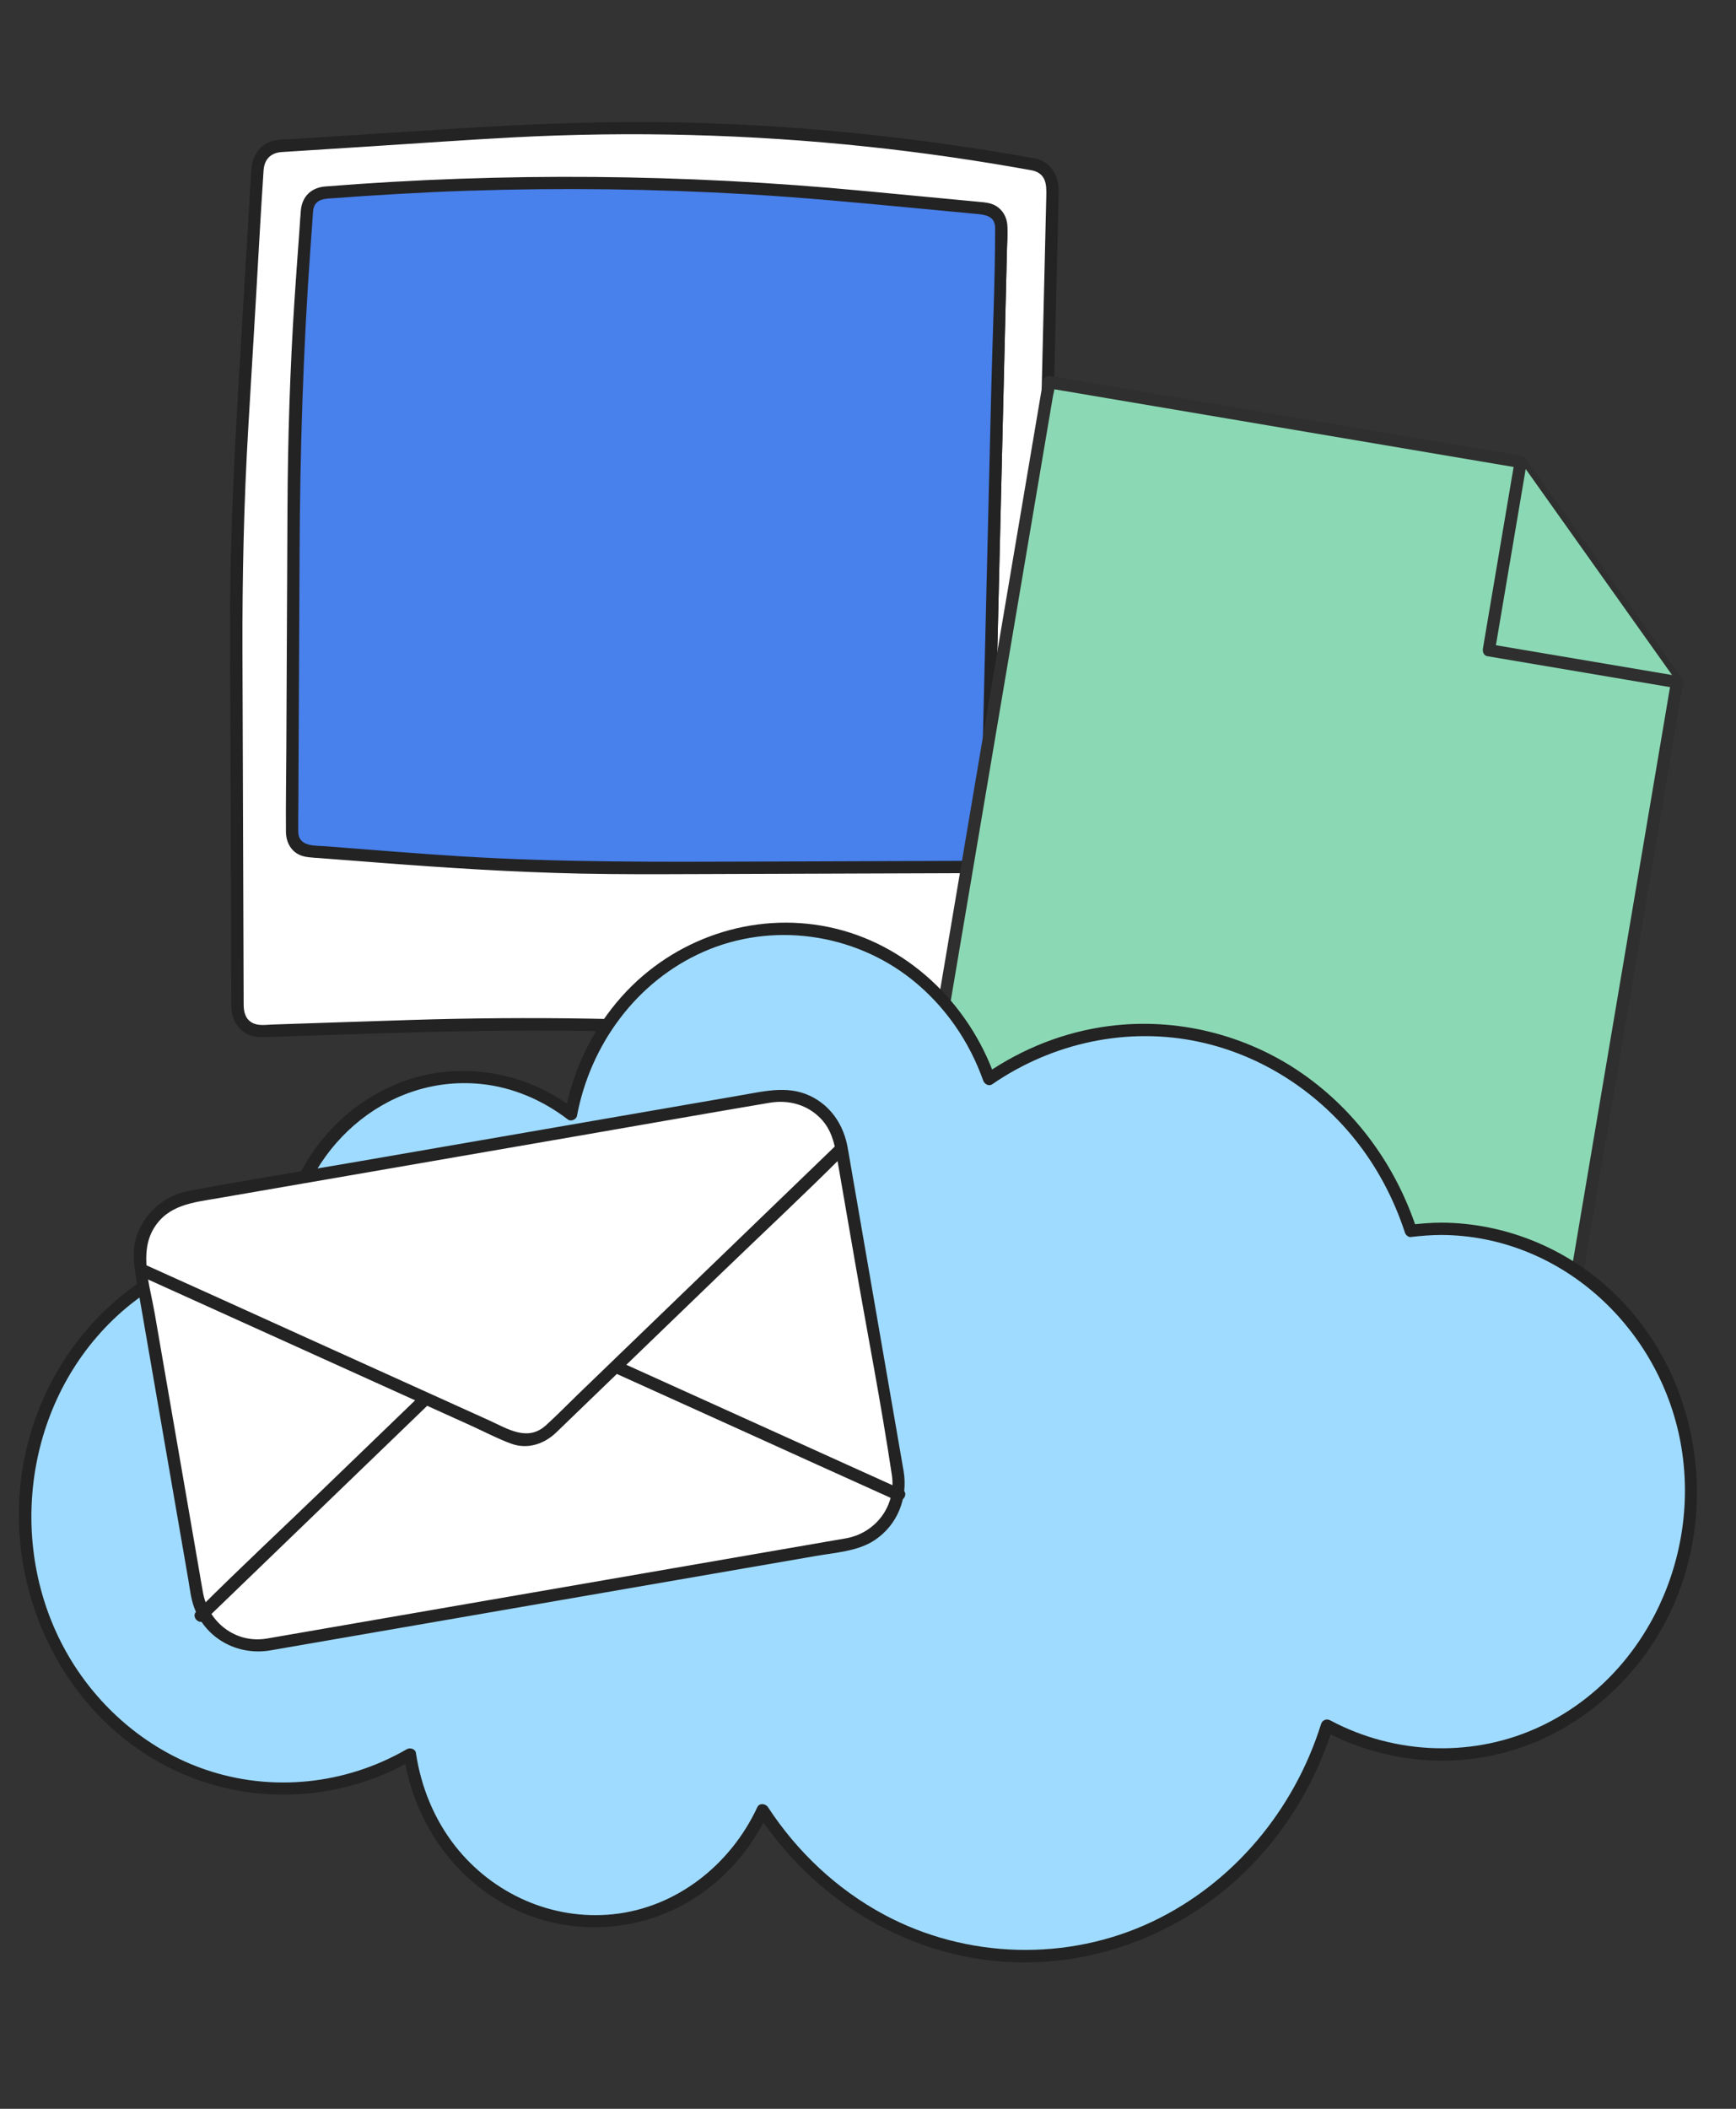
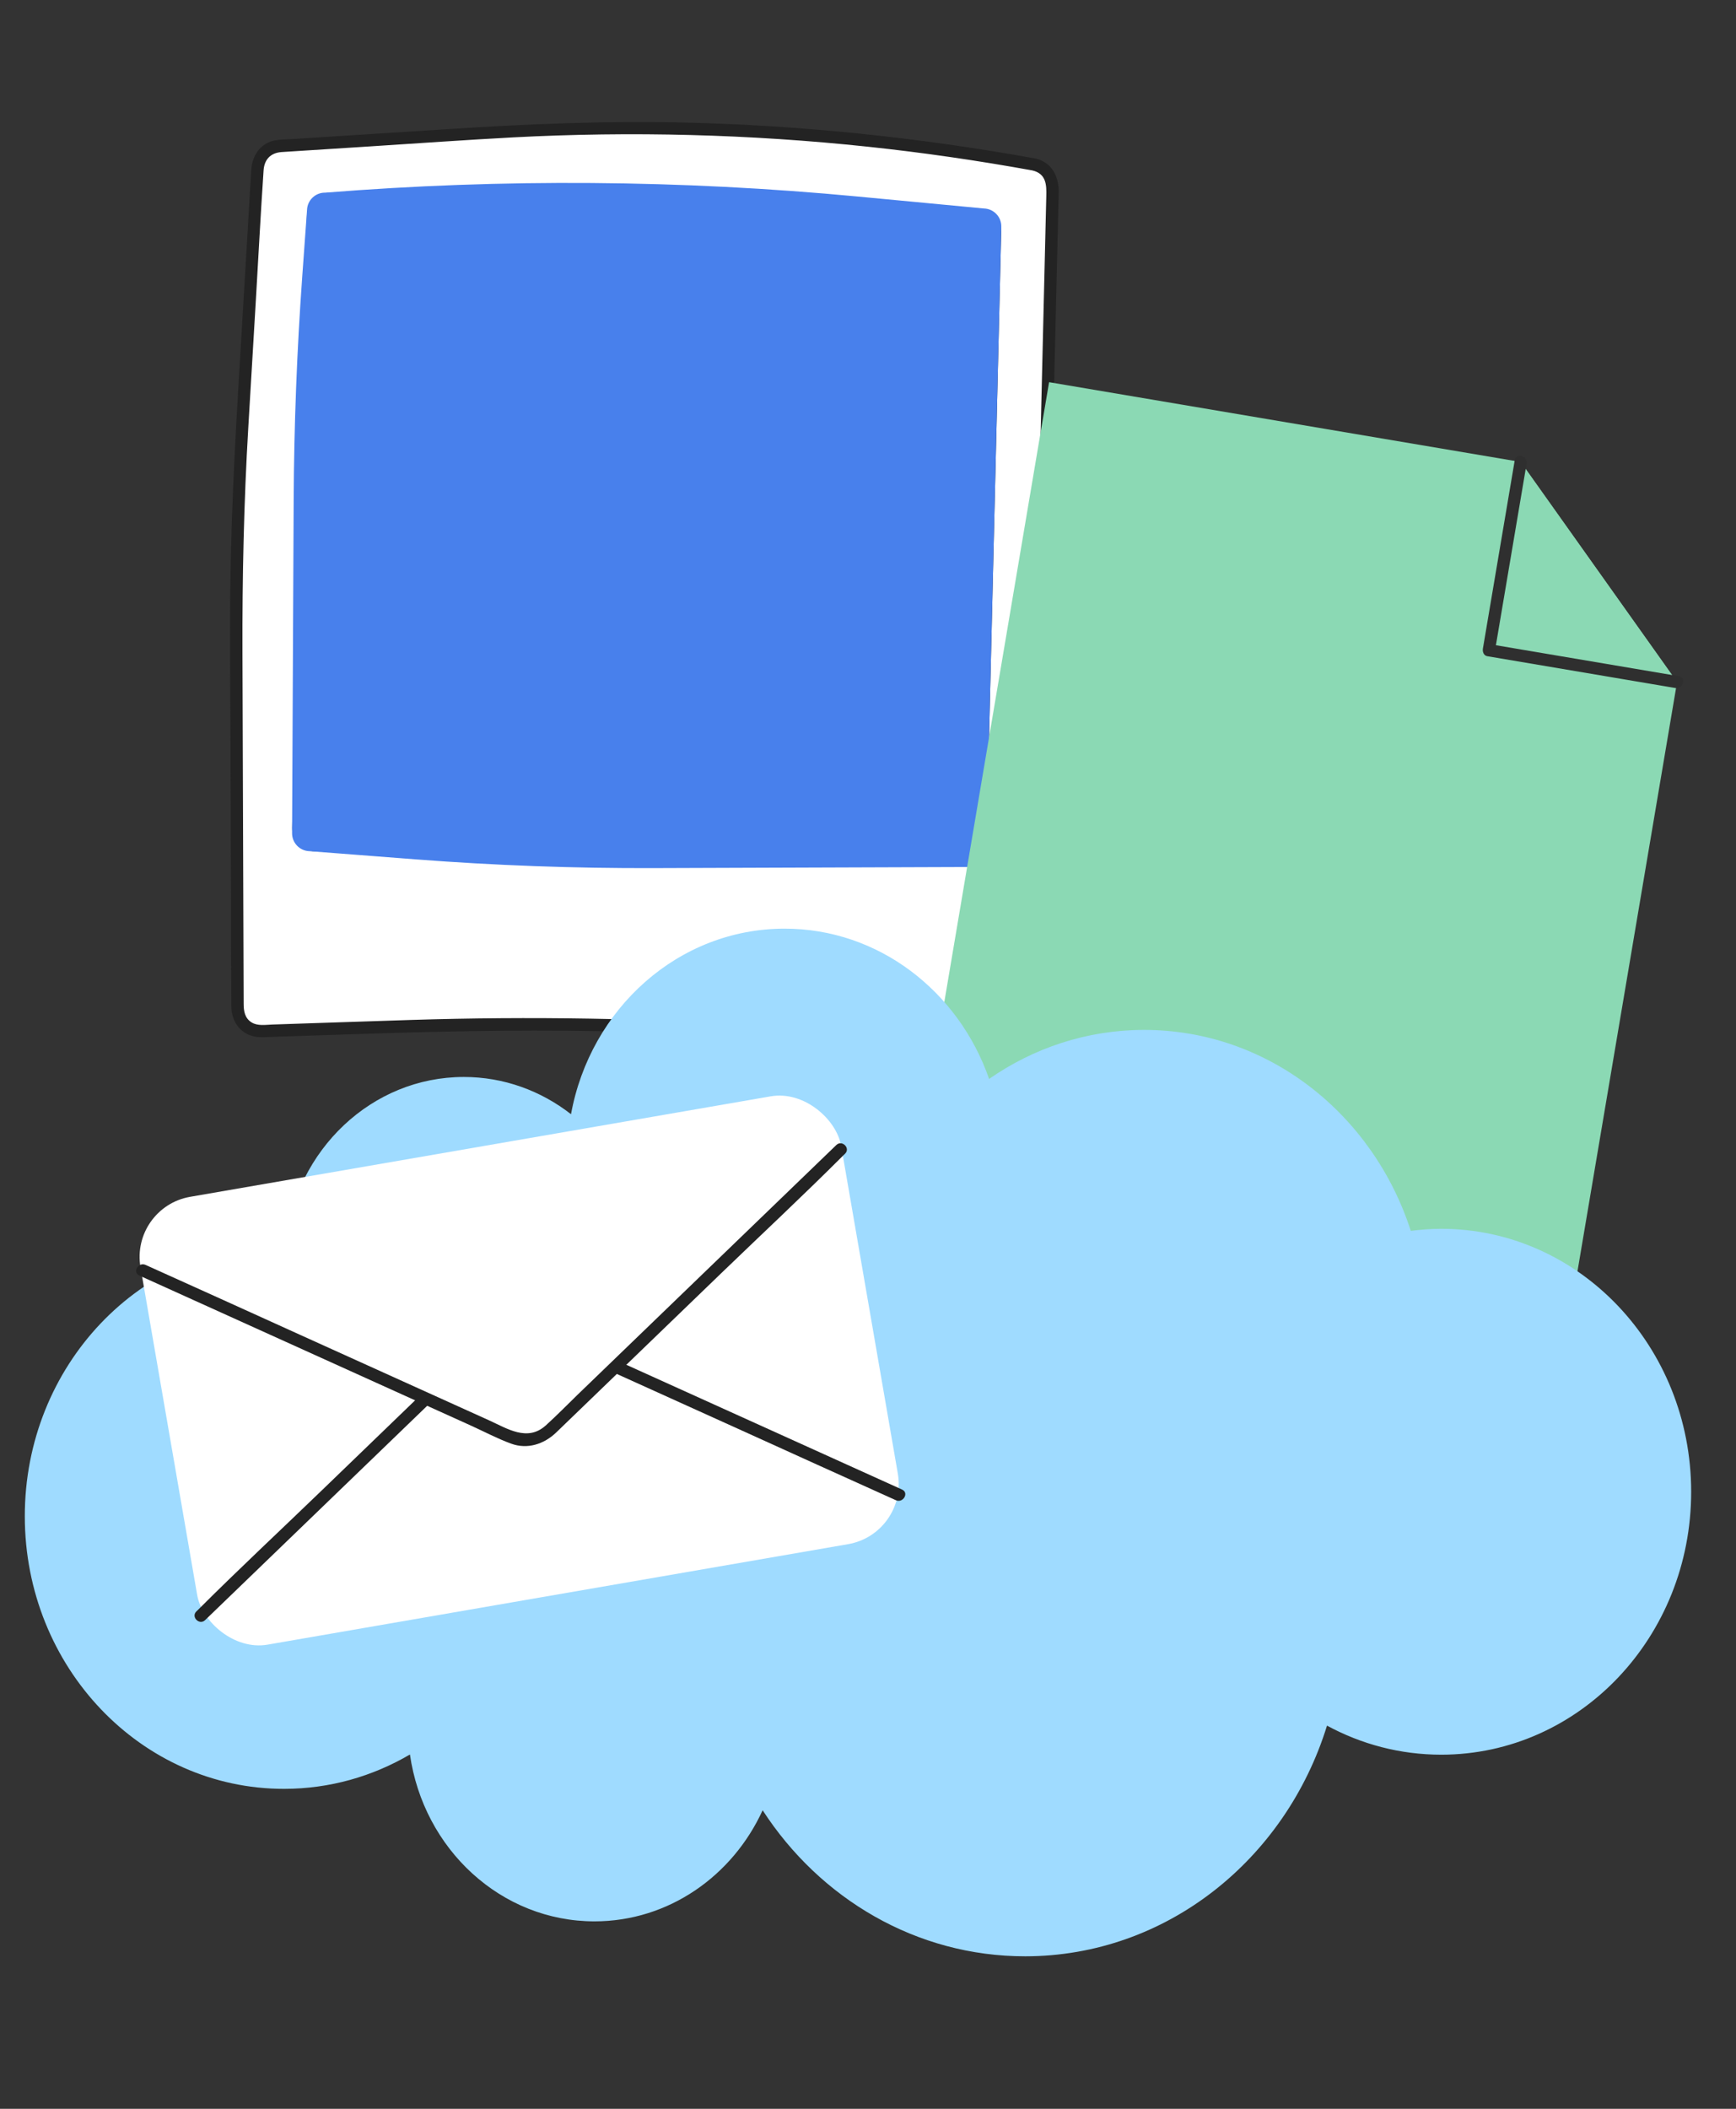
<svg xmlns="http://www.w3.org/2000/svg" viewBox="0 0 280 340">
  <rect x="0" y="0" width="280" height="340" fill="#333333" stroke="none" />
  <g id="Calque_1">
    <path d="m166.78,26.524l-.615-.111c-28.791-5.204-58.107-6.891-87.305-5.025l-33.523,2.143c-2.049-.049-3.749,1.572-3.798,3.621l-2.485,41.776c-.67,11.259-.986,22.536-.948,33.815l.202,59.706c-.049,2.049,1.572,3.75,3.621,3.799l23.324-.773c20.595-.682,41.211-.3,61.766,1.144l35.737,2.511c2.049.049,3.749-1.572,3.798-3.621l3.231-135.297c.041-1.722-1.312-3.381-3.007-3.687Zm-11.467,113.243l-104.564-2.512c-2.049-.049-3.67-1.75-3.621-3.799l2.372-98.757c.049-2.049,1.75-3.67,3.799-3.621l104.564,2.512c2.049.049,3.67,1.75,3.621,3.799l-2.372,98.757c-.049,2.049-1.75,3.67-3.799,3.621Z" style="fill:#fff; stroke-width:0px;" />
    <path d="m167.044,25.566c-18.77-3.393-37.778-5.375-56.85-5.812-12.536-.288-25.031.238-37.536,1.037l-25.685,1.642c-.834.053-1.748.034-2.569.184-2.355.429-3.712,2.416-3.869,4.692-.17,2.474-.295,4.951-.442,7.426-.547,9.191-1.094,18.381-1.64,27.572-.683,11.481-1.24,22.961-1.329,34.465-.048,6.275.009,12.551.031,18.826.032,9.524.064,19.048.097,28.571.02,6.028.008,12.057.061,18.084.017,1.976.957,3.771,2.825,4.589,1.172.513,2.354.38,3.588.339,4.351-.144,8.703-.288,13.054-.432,13.041-.432,26.074-.747,39.124-.511,12.46.226,24.891.936,37.319,1.81,8.835.621,17.67,1.241,26.506,1.862.953.067,1.909.164,2.864.201,2.339.092,4.438-1.519,4.871-3.838.161-.864.11-1.794.13-2.667.116-4.848.232-9.696.347-14.544.194-8.138.389-16.276.583-24.414l.696-29.16c.23-9.621.46-19.241.689-28.862.184-7.717.369-15.433.553-23.15.099-4.136.198-8.271.296-12.407.06-2.504-1.029-4.87-3.716-5.505-1.244-.294-1.774,1.622-.528,1.916,2.263.535,2.286,2.363,2.243,4.144-.04,1.685-.081,3.371-.121,5.056-.15,6.26-.299,12.521-.449,18.781-.21,8.81-.421,17.62-.631,26.43-.232,9.707-.464,19.414-.695,29.121-.213,8.936-.427,17.871-.64,26.807-.158,6.613-.316,13.226-.474,19.839-.062,2.598.03,5.254-.187,7.845-.297,3.541-4.485,2.512-6.846,2.346-4.277-.3-8.554-.601-12.83-.901-7.275-.511-14.548-1.051-21.826-1.526-19.242-1.256-38.544-1.581-57.817-.975-7.434.234-14.866.492-22.299.738-1.101.036-2.388.268-3.372-.349-1.093-.685-1.267-1.821-1.271-2.978-.008-2.328-.016-4.656-.024-6.984-.03-8.877-.06-17.754-.09-26.632-.026-7.659-.052-15.317-.078-22.976-.041-12.136.223-24.263.942-36.38.392-6.618.787-13.236,1.181-19.854.427-7.186.798-14.378,1.283-21.56.117-1.731,1.099-2.815,2.874-2.953.825-.064,1.653-.106,2.48-.159,4.04-.258,8.081-.517,12.121-.775,7.595-.485,15.188-1.033,22.788-1.435,19.069-1.01,38.217-.508,57.207,1.505,8.89.942,17.736,2.234,26.533,3.824,1.25.226,1.787-1.689.528-1.916Z" style="fill:#232323; stroke-width:0px;" />
-     <path d="m155.313,138.773c-3.409-.082-6.818-.164-10.227-.246-8.208-.197-16.416-.394-24.624-.592-10.019-.241-20.037-.481-30.056-.722-8.708-.209-17.415-.418-26.123-.628-4.405-.106-8.819-.145-13.222-.318-1.318-.052-2.529-.703-2.865-2.088-.109-.449-.068-.929-.057-1.388.043-1.802.087-3.605.13-5.407.18-7.514.361-15.028.541-22.542.238-9.905.476-19.81.714-29.715.214-8.898.428-17.797.641-26.695.108-4.491.127-8.994.324-13.481.094-2.136,1.72-2.907,3.575-2.862l5.312.128c7.359.177,14.717.354,22.076.53,9.789.235,19.579.47,29.368.705l28.009.673c5.73.138,11.46.275,17.189.413,1.865.045,4.207-.039,4.467,2.512.105,1.032-.036,2.135-.061,3.167l-.463,19.263c-.232,9.637-.463,19.274-.694,28.911-.227,9.455-.454,18.91-.681,28.365-.141,5.876-.282,11.751-.423,17.627-.048,1.985-.097,4.333-2.848,4.39-1.277.027-1.281,2.014,0,1.987,2.654-.055,4.653-2.009,4.794-4.655.02-.374.018-.75.027-1.124l.152-6.313c.193-8.05.387-16.1.58-24.15.244-10.162.488-20.324.732-30.486.208-8.662.416-17.324.624-25.985.063-2.625.126-5.249.189-7.874.028-1.165.183-2.423.005-3.584-.357-2.333-2.329-3.877-4.624-3.994-.392-.02-.785-.019-1.177-.028-2.066-.05-4.132-.099-6.199-.149-7.849-.189-15.698-.377-23.547-.566-10.08-.242-20.16-.484-30.239-.726-9.183-.221-18.367-.441-27.55-.662l-15.087-.362c-2.874-.069-5.319,1.557-5.487,4.651-.068,1.247-.06,2.502-.09,3.75-.168,6.997-.336,13.993-.504,20.99l-.719,29.947c-.224,9.324-.448,18.649-.672,27.973-.124,5.142-.247,10.284-.371,15.427-.069,2.877,1.636,5.255,4.686,5.412,1.255.065,2.517.06,3.772.091,6.815.164,13.631.327,20.446.491,9.825.236,19.65.472,29.475.708,9.705.233,19.41.466,29.115.699,6.329.152,12.659.304,18.988.456.894.021,1.787.043,2.681.064,1.279.031,1.279-1.956,0-1.987Z" style="fill:#232323; stroke-width:0px;" />
    <path d="m156.134,139.787l-50.661.177c-12.829.045-25.654-.426-38.444-1.411l-17.101-1.317c-1.595-.038-2.857-1.363-2.819-2.958l.257-53.617c.058-12.057.521-24.109,1.387-36.136l.767-10.646c.038-1.595,1.363-2.857,2.958-2.819h0c28.602-2.284,57.35-2.073,85.915.631l20.291,1.921c1.595.038,2.857,1.363,2.819,2.958l-2.412,100.399c-.038,1.595-1.363,2.857-2.958,2.819Z" style="fill:#4880ec; stroke-width:0px;" />
-     <path d="m156.134,138.793c-11.07.039-22.141.077-33.211.116-16.183.057-32.345.155-48.511-.839-7.261-.446-14.513-1.06-21.765-1.619-1.817-.14-4.505.14-4.544-2.374-.022-1.414.014-2.831.02-4.245.065-13.567.13-27.133.195-40.7.079-16.386.572-32.724,1.75-49.074.122-1.691.244-3.382.366-5.073.026-.357.031-.723.078-1.078.188-1.416,1.165-1.798,2.46-1.894,7.563-.563,15.129-1.018,22.71-1.266,14.986-.49,29.993-.297,44.961.577,8.865.518,17.7,1.353,26.539,2.19l9.93.94c1.612.153,3.392.221,3.392,2.348-.001,8.519-.41,17.057-.614,25.573-.354,14.75-.709,29.501-1.063,44.251-.234,9.761-.469,19.521-.703,29.282-.032,1.352-.143,2.823-1.99,2.885-1.275.043-1.281,2.03,0,1.987,2.568-.086,3.909-2.039,3.966-4.399.029-1.193.057-2.386.086-3.579.119-4.957.238-9.915.357-14.872.357-14.875.715-29.75,1.072-44.626l.818-34.041c.021-.857.071-1.72.062-2.578-.014-1.282-.476-2.456-1.517-3.256-.938-.721-2.007-.787-3.125-.892-6.243-.591-12.487-1.182-18.73-1.773-28.802-2.726-57.802-2.997-86.644-.7-2.274.181-3.761,1.594-3.956,3.879-.105,1.226-.177,2.455-.265,3.682-.261,3.617-.533,7.234-.768,10.854-.72,11.123-1.069,22.262-1.123,33.407-.062,13.002-.125,26.004-.187,39.005-.021,4.399-.098,8.803-.063,13.202.011,1.406.545,2.726,1.773,3.512.958.614,2.058.624,3.149.708,3.419.263,6.838.527,10.257.79,10.769.829,21.537,1.518,32.339,1.748,6.22.132,12.44.103,18.661.081l40.711-.142c1.043-.004,2.086-.007,3.129-.011,1.278-.004,1.281-1.992,0-1.987Z" style="fill:#232323; stroke-width:0px;" />
  </g>
  <g id="Calque_2">
    <path d="m252.552,216.085l17.942-106.111c-9.851-13.861-15.373-21.633-25.225-35.494l-76.062-12.861-23.076,136.472,106.42,17.994Z" style="fill:#8bd9b4; stroke-width:0px;" />
-     <path d="m253.51,216.349c.534-3.159,1.068-6.317,1.602-9.476,1.303-7.707,2.606-15.414,3.909-23.121,1.624-9.602,3.247-19.204,4.871-28.806,1.49-8.812,2.98-17.624,4.47-26.436.922-5.453,1.844-10.905,2.766-16.358.088-.518.179-1.036.263-1.555.203-1.251-.735-2.105-1.444-3.103-4.712-6.63-9.424-13.26-14.135-19.89-2.398-3.375-4.797-6.75-7.195-10.125-.64-.9-1.28-1.801-1.92-2.701-.328-.461-.611-1.058-1.172-1.259-.1-.036-.222-.033-.326-.055-1.762-.374-3.568-.603-5.344-.904-7.89-1.334-15.781-2.668-23.671-4.003-9.454-1.599-18.909-3.197-28.363-4.796-5.83-.986-11.66-1.971-17.489-2.957-.286-.048-.572-.097-.858-.145-.486-.082-1.126.123-1.222.694-.767,4.538-1.535,9.076-2.302,13.615-1.842,10.893-3.684,21.787-5.526,32.68-2.22,13.127-4.439,26.254-6.659,39.381-1.918,11.342-3.836,22.684-5.753,34.026-.932,5.512-1.915,11.018-2.796,16.538-.012.078-.026.156-.039.233-.082.486.123,1.126.694,1.222,3.528.597,7.056,1.193,10.583,1.79,8.472,1.433,16.944,2.865,25.416,4.298,10.25,1.733,20.499,3.466,30.749,5.199,8.86,1.498,17.72,2.996,26.58,4.494,4.291.726,8.593,1.628,12.911,2.183.06.008.12.02.18.03,1.251.212,1.789-1.703.528-1.916-3.528-.597-7.056-1.193-10.583-1.79-8.472-1.433-16.944-2.865-25.416-4.298-10.25-1.733-20.499-3.466-30.749-5.199-8.86-1.498-17.72-2.996-26.58-4.494-2.911-.492-5.821-.984-8.732-1.476-.92-.156-1.841-.311-2.761-.467-.43-.073-.981-.268-1.418-.24-.056.004-.124-.021-.18-.03l.694,1.222c.767-4.538,1.535-9.076,2.302-13.615,1.842-10.893,3.684-21.787,5.526-32.68,2.22-13.127,4.439-26.254,6.659-39.381,1.918-11.342,3.836-22.684,5.753-34.026.632-3.738,1.264-7.475,1.896-11.213l.591-3.493c.097-.574.319-1.247.31-1.832-.001-.075.027-.159.039-.233l-1.222.694c8.595,1.453,17.189,2.907,25.784,4.36,13.61,2.301,27.22,4.603,40.83,6.904,3.149.533,6.299,1.065,9.448,1.598l-.594-.457c8.409,11.831,16.816,23.663,25.225,35.494l-.1-.766c-.594,3.512-1.188,7.024-1.781,10.536-1.426,8.436-2.853,16.872-4.279,25.308-1.727,10.211-3.453,20.422-5.18,30.632-1.499,8.864-2.998,17.728-4.496,26.592-.723,4.275-1.622,8.561-2.175,12.863-.008.06-.02.12-.031.181-.212,1.251,1.703,1.789,1.916.528Z" style="fill:#2f2f2f; stroke-width:0px;" />
    <polyline points="270.495 109.973 240.135 104.839 245.268 74.479" style="fill:#8bd9b4; stroke-width:0px;" />
    <path d="m270.759,109.015c-8.849-1.496-17.698-2.993-26.547-4.489-1.271-.215-2.542-.43-3.813-.645l.694,1.222c1.496-8.849,2.993-17.698,4.489-26.547.215-1.271.43-2.542.645-3.813.212-1.251-1.703-1.789-1.916-.528-1.496,8.849-2.993,17.698-4.489,26.547-.215,1.271-.43,2.542-.645,3.813-.082.486.123,1.126.694,1.222,8.849,1.496,17.698,2.993,26.547,4.489,1.271.215,2.542.43,3.813.645,1.251.212,1.789-1.703.528-1.916h0Z" style="fill:#2f2f2f; stroke-width:0px;" />
    <path d="m232.419,198.119c-1.653.001-3.27.131-4.871.333-6.087-18.855-23.059-32.416-43.048-32.4-9.221.007-17.803,2.923-24.967,7.904-4.926-14.155-17.843-24.242-33.004-24.23-17.093.014-31.321,12.885-34.43,29.918-4.831-3.764-10.825-6.01-17.306-6.004-14.849.012-27.069,11.747-28.797,26.859l-.226 0c-23.094.018-41.789,19.717-41.769,43.992.019,24.275,18.745,43.944,41.839,43.925,7.359-.006,14.281-2.023,20.28-5.541,2.187,15.255,14.687,26.916,29.787,26.904,11.934-.01,22.245-7.317,27.099-17.912,9.223,14.225,24.766,23.56,42.371,23.546,22.738-.018,41.992-15.619,48.656-37.192,5.526,2.996,11.798,4.692,18.453,4.687,22.268-.018,40.302-19.002,40.283-42.417-.019-23.416-18.083-42.39-40.351-42.372Z" style="fill:#9fdbff; stroke-width:0px;" />
-     <path d="m232.419,197.126c-1.632.014-3.251.136-4.871.333l.958.729c-3.315-10.133-9.76-19.09-18.553-25.17-9.031-6.245-20.232-9.005-31.126-7.583-7.119.929-13.887,3.597-19.796,7.663l1.46.594c-4.234-11.968-14.235-21.613-26.823-24.223-12.272-2.545-25.047,1.869-33.372,11.18-4.713,5.27-7.852,11.791-9.155,18.732l1.46-.594c-7.258-5.569-16.809-7.557-25.644-5.049-7.484,2.124-13.872,7.317-17.771,14.015-2.281,3.919-3.642,8.256-4.183,12.747l.994-.994c-10.029.008-19.691,3.64-27.299,10.165-7.696,6.6-12.944,15.892-14.839,25.835-3.873,20.325,6.295,42.147,25.605,50.502,12.003,5.194,25.852,4.271,37.158-2.274l-1.46-.594c1.528,10.234,7.795,19.593,17.085,24.335,9.501,4.85,21.127,4.248,30.054-1.616,5.042-3.312,9.023-8.031,11.564-13.491h-1.716c8.787,13.442,23.197,22.617,39.315,23.886,15.2,1.197,30.238-4.857,40.721-15.852,5.91-6.199,10.253-13.752,12.807-21.917-.487.198-.973.396-1.46.594,9.976,5.333,21.913,6.332,32.556,2.402,8.843-3.265,16.327-9.612,21.215-17.65,10.406-17.109,7.937-40.216-6.151-54.52-7.574-7.69-17.929-12.143-28.733-12.186-1.279-.005-1.281,1.982,0,1.987,18.915.074,34.683,14.365,38.466,32.596,3.82,18.409-5.024,38.274-22.177,46.521-10.809,5.197-23.62,4.775-34.172-.866-.579-.309-1.263-.034-1.46.594-4.317,13.807-14.099,25.651-27.237,31.874-13.654,6.468-29.954,6.004-43.254-1.139-7.601-4.083-14.006-10.116-18.719-17.326-.373-.57-1.381-.719-1.716,0-4.304,9.249-12.996,16.208-23.293,17.268-9.779,1.007-19.348-3.267-25.405-10.956-3.434-4.359-5.555-9.594-6.371-15.065-.097-.651-.96-.883-1.46-.594-9.869,5.713-21.802,6.983-32.599,3.256-8.89-3.069-16.472-9.386-21.409-17.355-10.545-17.02-8.208-40.161,5.922-54.45,7.525-7.61,17.753-11.968,28.464-11.977.585-0.0.929-.459.994-.994,1.814-15.071,15.047-27.276,30.549-25.732,5.146.512,9.974,2.601,14.059,5.735.489.376,1.351-.014,1.46-.594,2.157-11.494,9.602-21.689,20.405-26.451,11.044-4.869,24.164-3.035,33.585,4.453,5.306,4.217,9.272,9.932,11.528,16.309.198.56.895.983,1.46.594,9.747-6.708,21.871-9.338,33.48-6.813,9.843,2.14,18.627,7.791,24.939,15.605,3.618,4.479,6.348,9.645,8.136,15.11.123.375.519.783.958.729,1.62-.197,3.239-.32,4.871-.333,1.278-.011,1.281-1.998,0-1.987Z" style="fill:#232323; stroke-width:0px;" />
    <rect x="26.391" y="184.325" width="114.69" height="73.274" rx="9.831" ry="9.831" transform="translate(-36.443 17.51) rotate(-9.816)" style="fill:#fff; stroke-width:0px;" />
-     <path d="m43.428,266.121c8.434-1.459,16.868-2.918,25.303-4.378,15.357-2.657,30.715-5.314,46.072-7.971l16.778-2.903c3.121-.54,6.808-.758,9.499-2.554,3.701-2.47,5.386-6.801,4.664-11.13-.251-1.508-.521-3.014-.782-4.521-1.183-6.838-2.366-13.675-3.549-20.513-1.234-7.135-2.469-14.271-3.703-21.406-.326-1.884-.652-3.768-.978-5.651-.584-3.374-2.373-6.348-5.412-8.066-3.774-2.134-7.637-1.163-11.585-.48-5.284.914-10.569,1.828-15.853,2.743-15.31,2.649-30.621,5.298-45.931,7.947-9.15,1.583-18.327,3.052-27.456,4.75-4.158.773-7.605,3.875-8.643,8.008-.541,2.155-.215,4.207.152,6.329,1.016,5.872,2.032,11.745,3.048,17.617,1.315,7.599,2.63,15.199,3.944,22.798.46,2.662.921,5.323,1.381,7.985.25,1.443.41,2.986.91,4.368,1.819,5.028,6.923,7.835,12.141,7.027,1.26-.195.725-2.11-.528-1.916-4.92.762-9.266-2.62-10.158-7.414-.247-1.33-.462-2.668-.692-4.001-1.131-6.538-2.262-13.076-3.393-19.613-1.24-7.166-2.48-14.332-3.719-21.498-.74-4.278-2.561-9.653-.126-13.644,2.336-3.83,6.399-4.162,10.326-4.841,5.116-.885,10.232-1.77,15.347-2.655,14.907-2.579,29.814-5.158,44.721-7.737,9.641-1.668,19.276-3.377,28.924-5.004,3.07-.518,6.126.302,8.306,2.609,1.632,1.727,2.145,3.856,2.532,6.094l2.891,16.709c1.995,11.529,4.257,23.046,5.989,34.618.73,4.875-2.512,9.274-7.319,10.18-.671.127-1.347.233-2.02.35-4.34.751-8.68,1.502-13.02,2.253-14.608,2.527-29.216,5.055-43.824,7.582-11.013,1.905-22.026,3.811-33.039,5.716-.575.099-1.15.199-1.725.298-1.258.218-.725,2.133.528,1.916Z" style="fill:#232323; stroke-width:0px;" />
    <path d="m145,241.022l-59.373-26.856c-2.145-.97-4.654-.536-6.348,1.098l-46.899,45.242" style="fill:#fff; stroke-width:0px;" />
    <path d="m145.501,240.164c-7.01-3.171-14.02-6.342-21.03-9.513-10.804-4.887-21.609-9.774-32.413-14.661-2.156-.975-4.301-2.118-6.527-2.931-2.628-.959-5.292-.08-7.243,1.781-.823.785-1.637,1.579-2.456,2.369-8.038,7.754-16.075,15.507-24.113,23.261-6.57,6.338-13.263,12.571-19.72,19.024-.105.105-.214.207-.321.31-.922.89.484,2.294,1.405,1.405,5.451-5.258,10.902-10.517,16.353-15.775,8.467-8.168,16.934-16.335,25.4-24.503,1.708-1.648,3.369-3.371,5.137-4.956,2.953-2.647,6.228-.464,9.157.861,10.186,4.607,20.372,9.215,30.559,13.822,8.134,3.679,16.257,7.384,24.402,11.038.136.061.271.123.407.184,1.156.523,2.168-1.189,1.003-1.716h0Z" style="fill:#232323; stroke-width:0px;" />
    <path d="m22.976,204.797l59.373,26.856c2.145.97,4.654.536,6.348-1.098l46.899-45.242" style="fill:#fff; stroke-width:0px;" />
    <path d="m22.474,205.655c7.01,3.171,14.02,6.342,21.03,9.513,10.804,4.887,21.609,9.774,32.413,14.661,2.156.975,4.301,2.118,6.527,2.931,2.628.959,5.292.08,7.243-1.781.823-.785,1.637-1.579,2.456-2.369,8.038-7.754,16.075-15.507,24.113-23.261,6.57-6.338,13.263-12.571,19.72-19.024.105-.105.214-.207.321-.31.922-.89-.484-2.294-1.405-1.405-5.451,5.258-10.902,10.517-16.353,15.775-8.467,8.168-16.934,16.335-25.4,24.503-1.708,1.648-3.369,3.371-5.137,4.956-2.953,2.647-6.228.464-9.157-.861-10.186-4.607-20.372-9.215-30.559-13.822-8.134-3.679-16.257-7.384-24.402-11.038-.136-.061-.271-.123-.407-.184-1.156-.523-2.168,1.189-1.003,1.716h0Z" style="fill:#232323; stroke-width:0px;" />
  </g>
</svg>